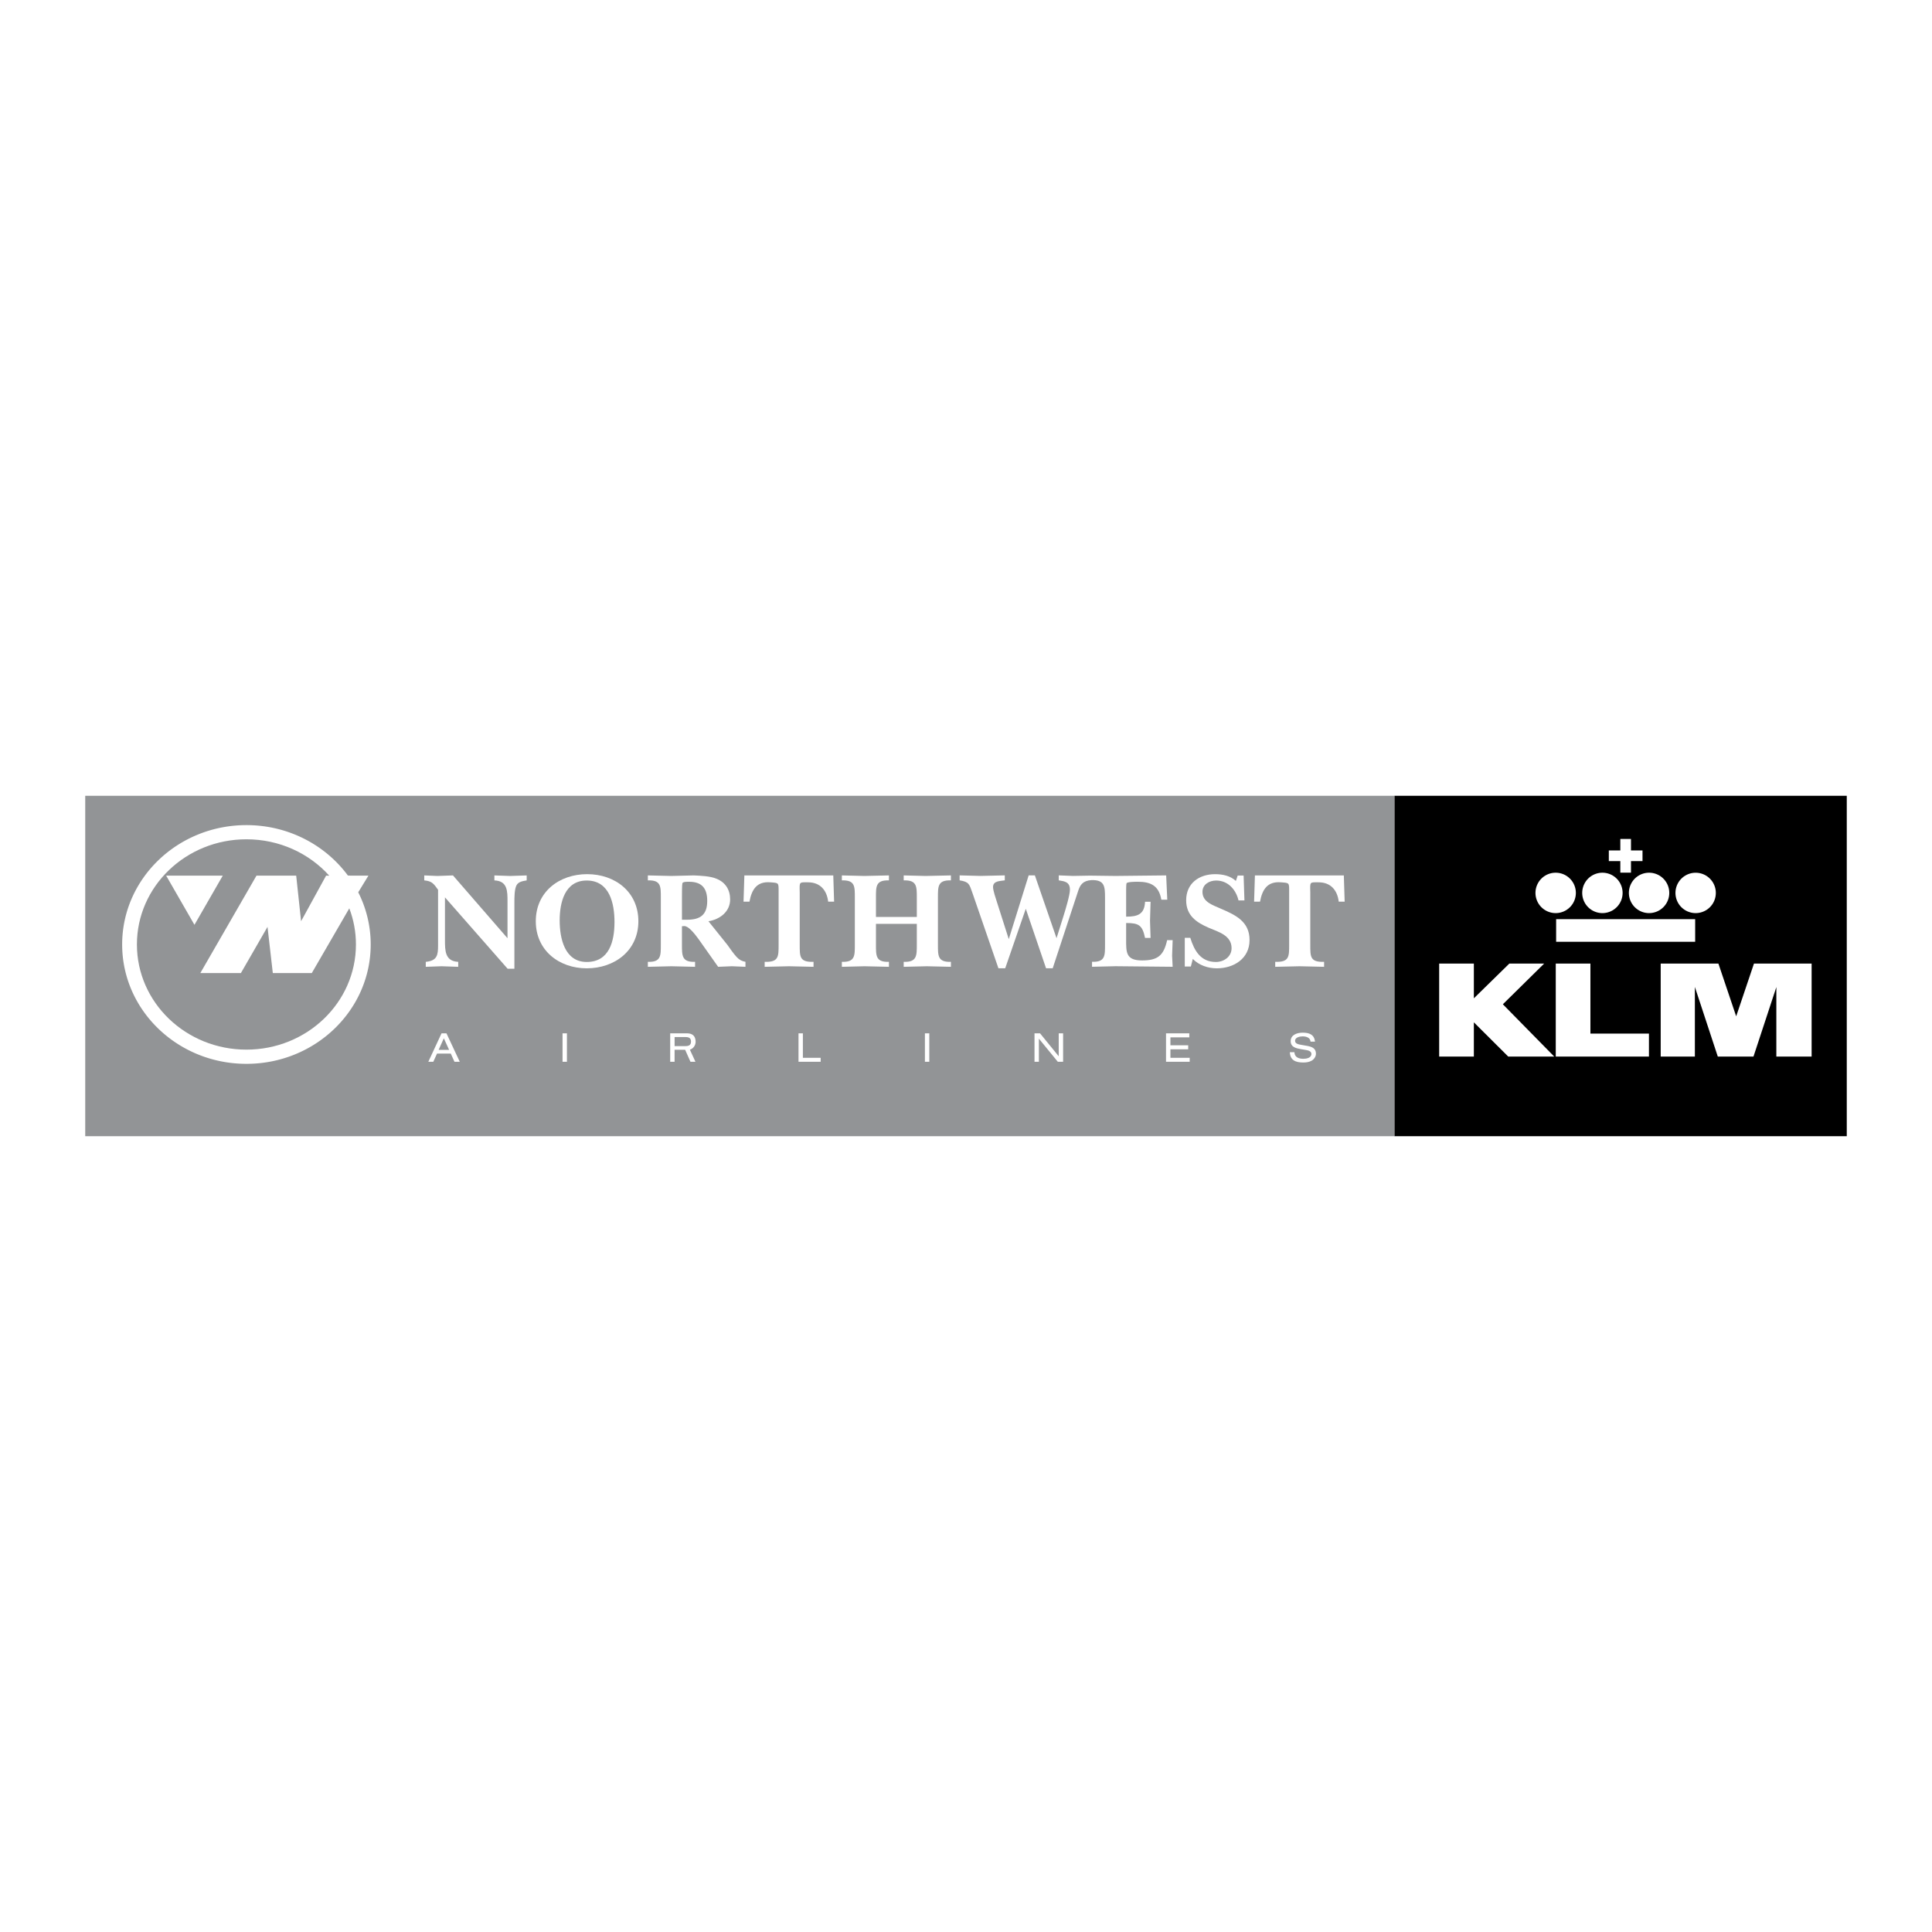
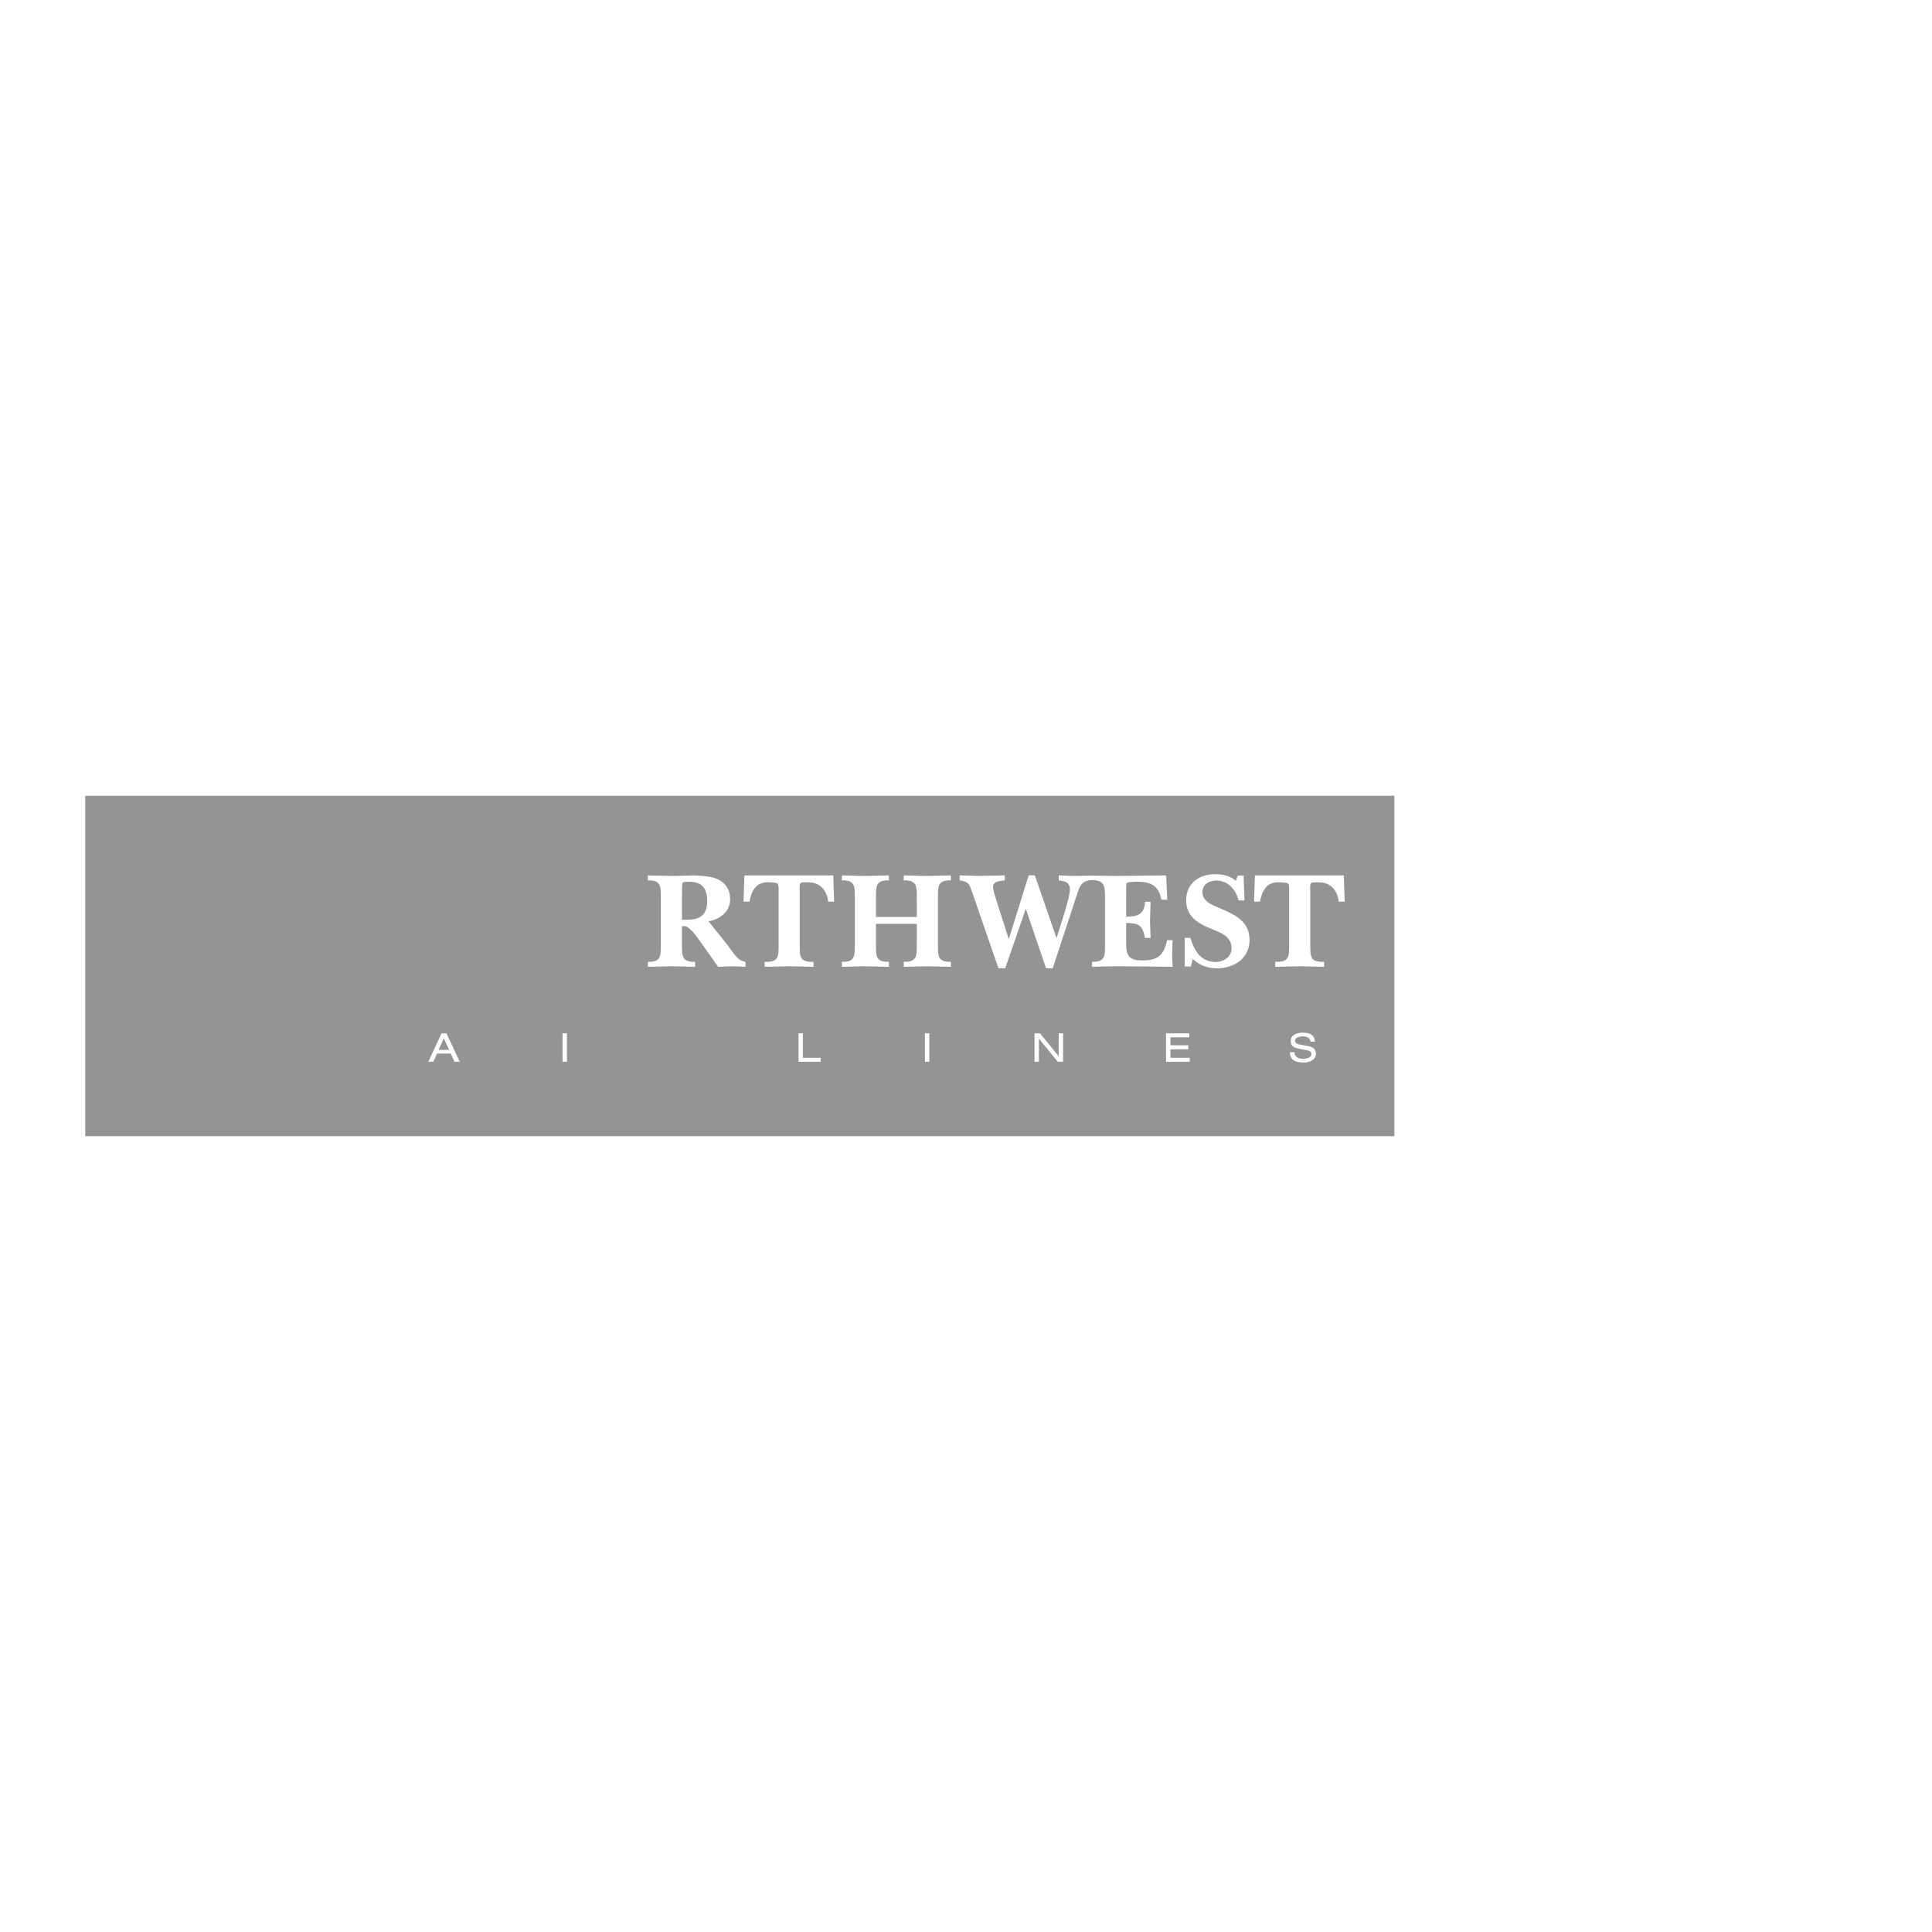
<svg xmlns="http://www.w3.org/2000/svg" width="2500" height="2500" viewBox="0 0 192.756 192.756">
  <g fill-rule="evenodd" clip-rule="evenodd">
    <path fill="#fff" d="M0 0h192.756v192.756H0V0z" />
-     <path d="M184.252 79.396h-45.133v33.963h45.133V79.396z" />
    <path d="M8.504 79.396v33.963h130.615V79.396H8.504z" fill="#929496" />
-     <path d="M35.741 89.024a11.478 11.478 0 0 1 1.244 5.206c0 6.577-5.551 11.909-12.398 11.909s-12.399-5.332-12.399-11.909c0-6.576 5.551-11.908 12.399-11.908 4.179 0 7.874 1.985 10.121 5.027l.237.012h1.814l-1.018 1.663z" fill="#fff" />
    <path d="M34.85 90.625c.428 1.124.662 2.338.662 3.604 0 5.795-4.892 10.493-10.926 10.493S13.66 100.025 13.66 94.229c0-5.795 4.892-10.493 10.926-10.493 3.304 0 6.265 1.408 8.268 3.634l-.319-.009-2.496 4.549-.488-4.549H25.59l-5.603 9.722h4.048l2.655-4.609.529 4.609h3.889l3.742-6.458z" fill="#929496" />
-     <path d="M44.394 89.53v4.256c0 1.047 0 2.121 1.323 2.177v.496c-.552-.015-1.116-.042-1.667-.056-.523.014-1.047.041-1.57.056v-.496c1.143-.11 1.226-.675 1.226-1.653v-5.537c-.441-.62-.62-.868-1.378-.937v-.496c.441.014.868.041 1.309.055.523-.014 1.033-.042 1.556-.055l5.441 6.268v-3.664c0-1.047 0-2.053-1.309-2.107v-.496c.523.014 1.047.041 1.57.055.551-.014 1.102-.042 1.653-.055v.496c-.386.069-.827.124-1.02.496-.207.399-.207 1.24-.207 1.694v6.625h-.675l-6.252-7.122zM58.58 87.215c-2.769 0-5.124 1.749-5.124 4.697 0 2.906 2.314 4.697 5.083 4.697 2.782 0 5.151-1.763 5.151-4.697s-2.328-4.697-5.11-4.697z" fill="#fff" />
    <path d="M58.539 95.976c-2.218 0-2.7-2.383-2.7-4.146s.496-3.981 2.7-3.981c2.287 0 2.769 2.3 2.769 4.146-.001 1.901-.511 3.981-2.769 3.981z" fill="#929496" />
    <path d="M73.494 95.48c-.331-.358-.634-.812-.923-1.212l-1.888-2.355c1.13-.179 2.163-.951 2.163-2.176 0-.964-.469-1.708-1.364-2.066-.606-.262-1.612-.303-2.273-.331-.744.014-1.487.041-2.231.055-.785-.014-1.556-.042-2.342-.055v.496c1.323-.042 1.295.606 1.295 1.735v4.656c0 1.129.028 1.777-1.295 1.736v.496c.786-.015 1.557-.042 2.342-.056.785.014 1.584.041 2.369.056v-.496c-1.322.042-1.309-.606-1.309-1.736v-1.818c.069 0 .152-.014.221-.014.386-.027.978.662 1.433 1.294l1.956 2.769c.454-.015.909-.042 1.363-.056.455.014.909.041 1.364.056v-.496c-.385-.083-.592-.179-.881-.482z" fill="#fff" />
    <path d="M68.562 91.761h-.523v-2.356c0-.193 0-1.129.042-1.281.042-.165.51-.151.661-.151 1.295 0 1.818.661 1.818 1.915 0 1.363-.676 1.873-1.998 1.873z" fill="#929496" />
    <path d="M83.219 89.957h-.592c-.138-1.157-.813-1.929-2.011-1.929-.895 0-.854-.083-.827 1.006v5.193c0 1.226-.027 1.777 1.378 1.736v.496c-.812-.015-1.625-.042-2.438-.056-.813.014-1.625.041-2.438.056v-.496c1.404.042 1.391-.51 1.391-1.736v-5.193c0-.992.041-.937-.827-1.006-1.35-.11-1.859.73-2.08 1.929h-.592l.083-2.617h8.871l.082 2.617zM87.394 94.227c0 1.129-.027 1.777 1.295 1.736v.496c-.812-.015-1.625-.042-2.438-.056-.758.014-1.501.041-2.259.056v-.496c1.322.042 1.295-.606 1.295-1.736v-4.656c0-1.129.027-1.777-1.295-1.735v-.496c.744.014 1.501.041 2.245.055.813-.014 1.64-.042 2.452-.055v.496c-1.322-.042-1.295.606-1.295 1.735v1.915h4.077v-1.915c0-1.129.014-1.777-1.309-1.735v-.496c.73.014 1.446.041 2.177.055.84-.014 1.694-.042 2.534-.055v.496c-1.322-.042-1.295.606-1.295 1.735v4.656c0 1.129-.027 1.777 1.295 1.736v.496c-.799-.015-1.611-.042-2.41-.056-.771.014-1.529.041-2.301.056v-.496c1.322.042 1.309-.606 1.309-1.736v-2.052h-4.077v2.052zM108.797 87.362c.785.014 1.713.018 2.498.032 1.68-.014 3.373-.042 5.055-.055l.109 2.424h-.592c-.234-1.364-1.02-1.791-2.342-1.791-.166 0-1.047 0-1.129.151-.041.069-.041.675-.041.785v2.548c1.115 0 1.83-.207 1.887-1.488h.551c-.014.634-.041 1.268-.055 1.901.014.564.041 1.143.055 1.708h-.551c-.262-1.267-.621-1.488-1.887-1.488v1.612c0 1.295-.043 2.122 1.582 2.122 1.559 0 2.164-.469 2.508-2.025h.551c-.014.523-.041 1.033-.055 1.556.014.372.041.73.055 1.102-1.9-.015-3.801-.042-5.701-.056-.785.014-1.559.041-2.342.056v-.496c1.322.042 1.295-.606 1.295-1.736v-4.656c0-1.129-.037-1.8-1.361-1.758-.834.061-1.119.45-1.324 1.097l-2.535 7.7h-.662l-2.023-5.937-2.053 5.937h-.676l-2.604-7.548c-.303-.84-.316-1.074-1.267-1.226v-.496c.689.014 1.392.041 2.079.055.812-.014 1.613-.042 2.426-.055v.496c-.455.082-1.172.027-1.172.675 0 .344.289 1.185.4 1.529l1.17 3.664 1.984-6.364h.619l2.162 6.268.717-2.287c.18-.578.619-2.024.619-2.548 0-.771-.51-.84-1.115-.937v-.496c.469.014.938.041 1.404.055.54-.012 1.224-.016 1.761-.03zM118.812 96.431h-.607v-2.865h.551c.387 1.253 1.02 2.411 2.549 2.411.799 0 1.57-.523 1.57-1.377 0-1.281-1.322-1.625-2.287-2.039-1.238-.537-2.244-1.226-2.244-2.741 0-1.694 1.295-2.604 2.893-2.604.744 0 1.516.165 2.066.675l.18-.537h.592l.082 2.479h-.592c-.248-1.061-1.033-1.983-2.232-1.983-.674 0-1.363.386-1.363 1.129 0 1.033 1.047 1.322 1.832 1.68 1.475.634 2.865 1.281 2.865 3.127 0 1.859-1.57 2.824-3.264 2.824-.883 0-1.777-.303-2.398-.937l-.193.758zM134.158 89.957h-.592c-.139-1.157-.812-1.929-2.012-1.929-.895 0-.854-.083-.826 1.006v5.193c0 1.226-.027 1.777 1.377 1.736v.496c-.812-.015-1.625-.042-2.438-.056-.812.014-1.625.041-2.438.056v-.496c1.404.042 1.391-.51 1.391-1.736v-5.193c0-.992.041-.937-.826-1.006-1.35-.11-1.859.73-2.08 1.929h-.592l.082-2.617h8.871l.083 2.617zM43.601 105.117l-.371.817h-.497l1.318-2.836h.494l1.327 2.836h-.528l-.37-.817h-1.373zM56.125 105.934v-2.836h.438v2.836h-.438zM92.279 105.934v-2.836h.438v2.836h-.438zM105.539 105.934l-1.889-2.309v2.309h-.437v-2.836h.553l1.863 2.287v-2.287h.437v2.836h-.527zM130.752 103.922c-.025-.404-.441-.523-.781-.523-.268 0-.762.086-.762.443 0 .311.395.361.625.404l.582.102c.465.086.877.234.877.779 0 .289-.188.557-.43.697-.256.145-.545.182-.834.182-.727 0-1.311-.199-1.34-1.029h.455c.014.516.447.66.893.66.303 0 .801-.086.801-.484 0-.273-.297-.35-.514-.389l-.541-.092c-.477-.086-1.012-.197-1.012-.797 0-.65.672-.846 1.203-.846.643 0 1.152.184 1.221.893h-.443zM116.334 105.934v-2.836h2.322v.4h-1.883v.791h1.774v.399h-1.774v.851h1.922v.395h-2.361zM79.667 105.934v-2.836h.437v2.441h1.774v.395h-2.211z" fill="#fff" />
    <path fill="#929496" d="M44.281 103.59l-.519 1.158h1.047l-.528-1.158z" />
-     <path fill="#fff" d="M16.577 87.362h5.648l-2.824 4.908-2.824-4.908zM68.357 104.738l.531 1.195h.496l-.555-1.207a.825.825 0 0 0 .571-.801c-.009-.59-.341-.828-.873-.828h-1.661v2.836h.438v-1.195h1.053z" />
-     <path d="M68.395 104.369c.314 0 .548-.09.548-.451s-.229-.451-.548-.451h-1.089v.902h1.089z" fill="#929496" />
    <path fill="#fff" d="M147.047 101.998l3.43 3.416h4.589l-5.125-5.217 4.121-4.062h-3.474l-3.541 3.467v-3.465h-3.461v9.277h3.461v-3.416zM155.219 96.139v9.275h9.297v-2.291h-5.84v-6.984h-3.457zM169.098 105.414v-6.947l2.287 6.947h3.56l2.282-6.932v6.932h3.519v-9.278h-5.752l-1.775 5.262-1.774-5.263h-5.757v9.279h3.41zM162.723 85.915h1.15v-1.064h-1.15v-1.148h-1.063v1.148h-1.148v1.064h1.148v1.148h1.063v-1.148zM155.256 93.961h13.871v-2.253h-13.871v2.253zM159.873 91.1a2.014 2.014 0 1 0 0-4.029 2.014 2.014 0 0 0 0 4.029zM155.209 91.1a2.014 2.014 0 1 0 0-4.029 2.014 2.014 0 0 0 0 4.029zM164.529 91.1a2.014 2.014 0 1 0 0-4.029 2.014 2.014 0 0 0 0 4.029zM169.174 91.1a2.013 2.013 0 1 0 .002-4.026 2.013 2.013 0 0 0-.002 4.026z" />
  </g>
</svg>